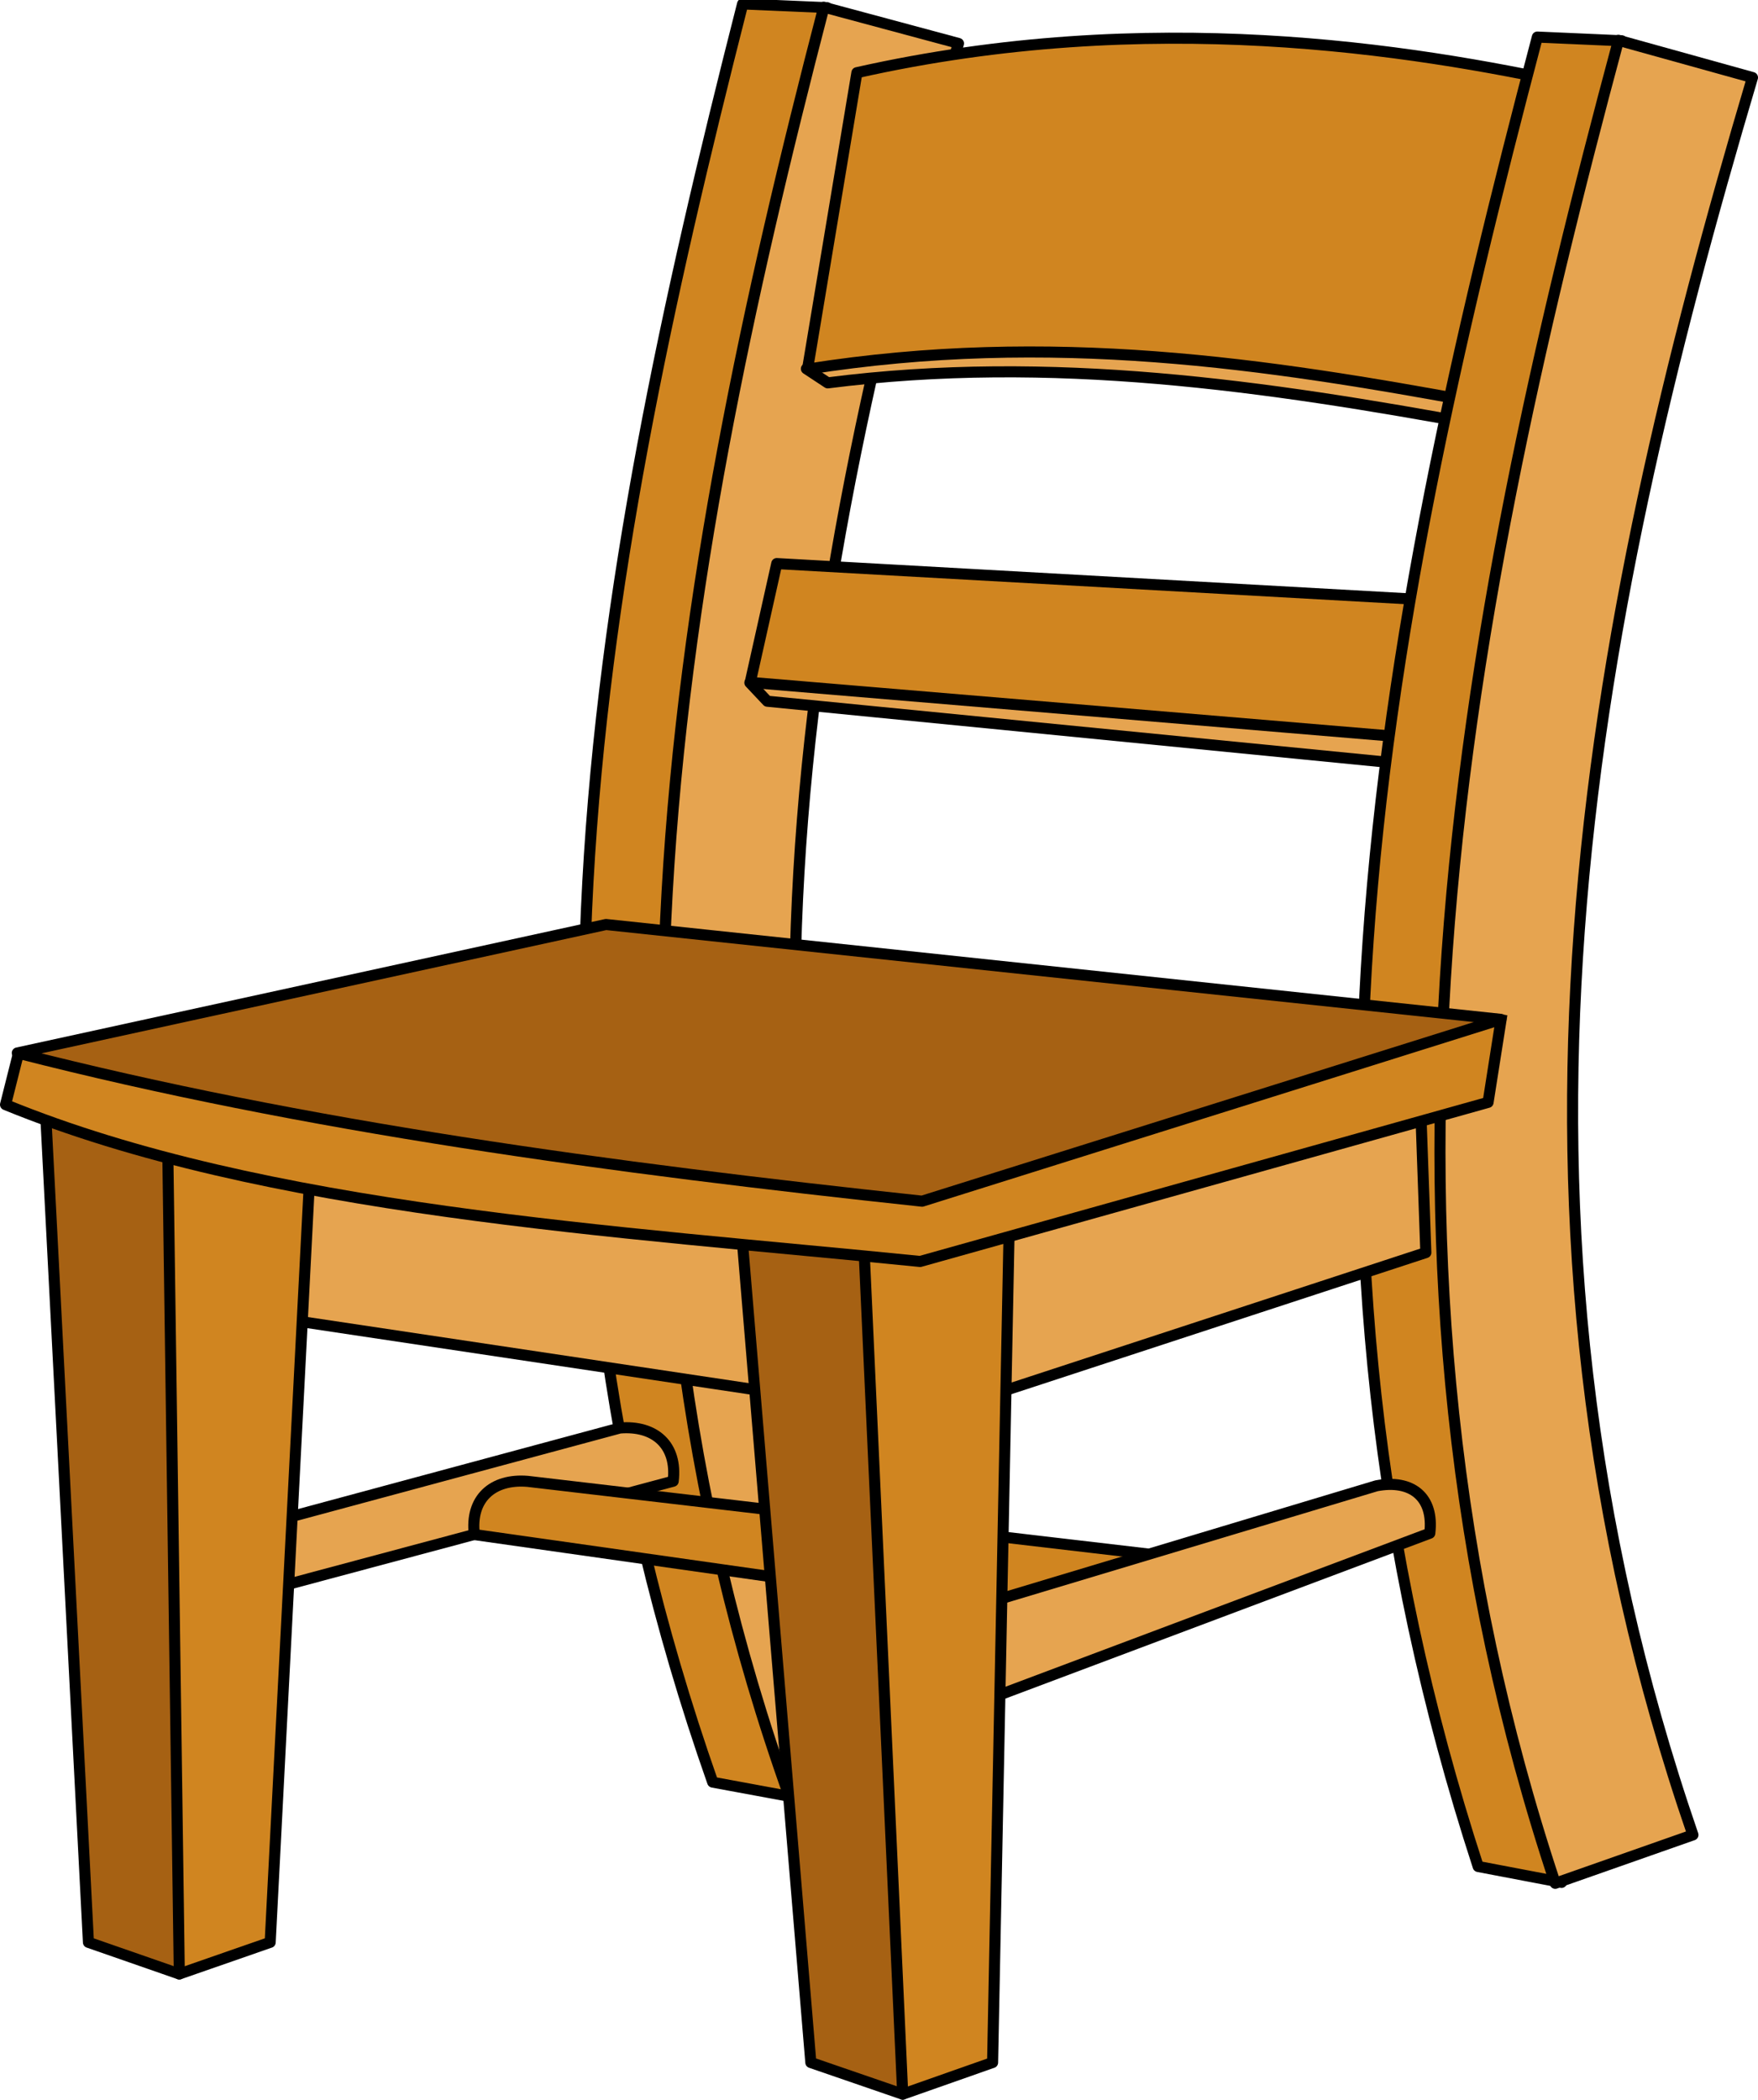
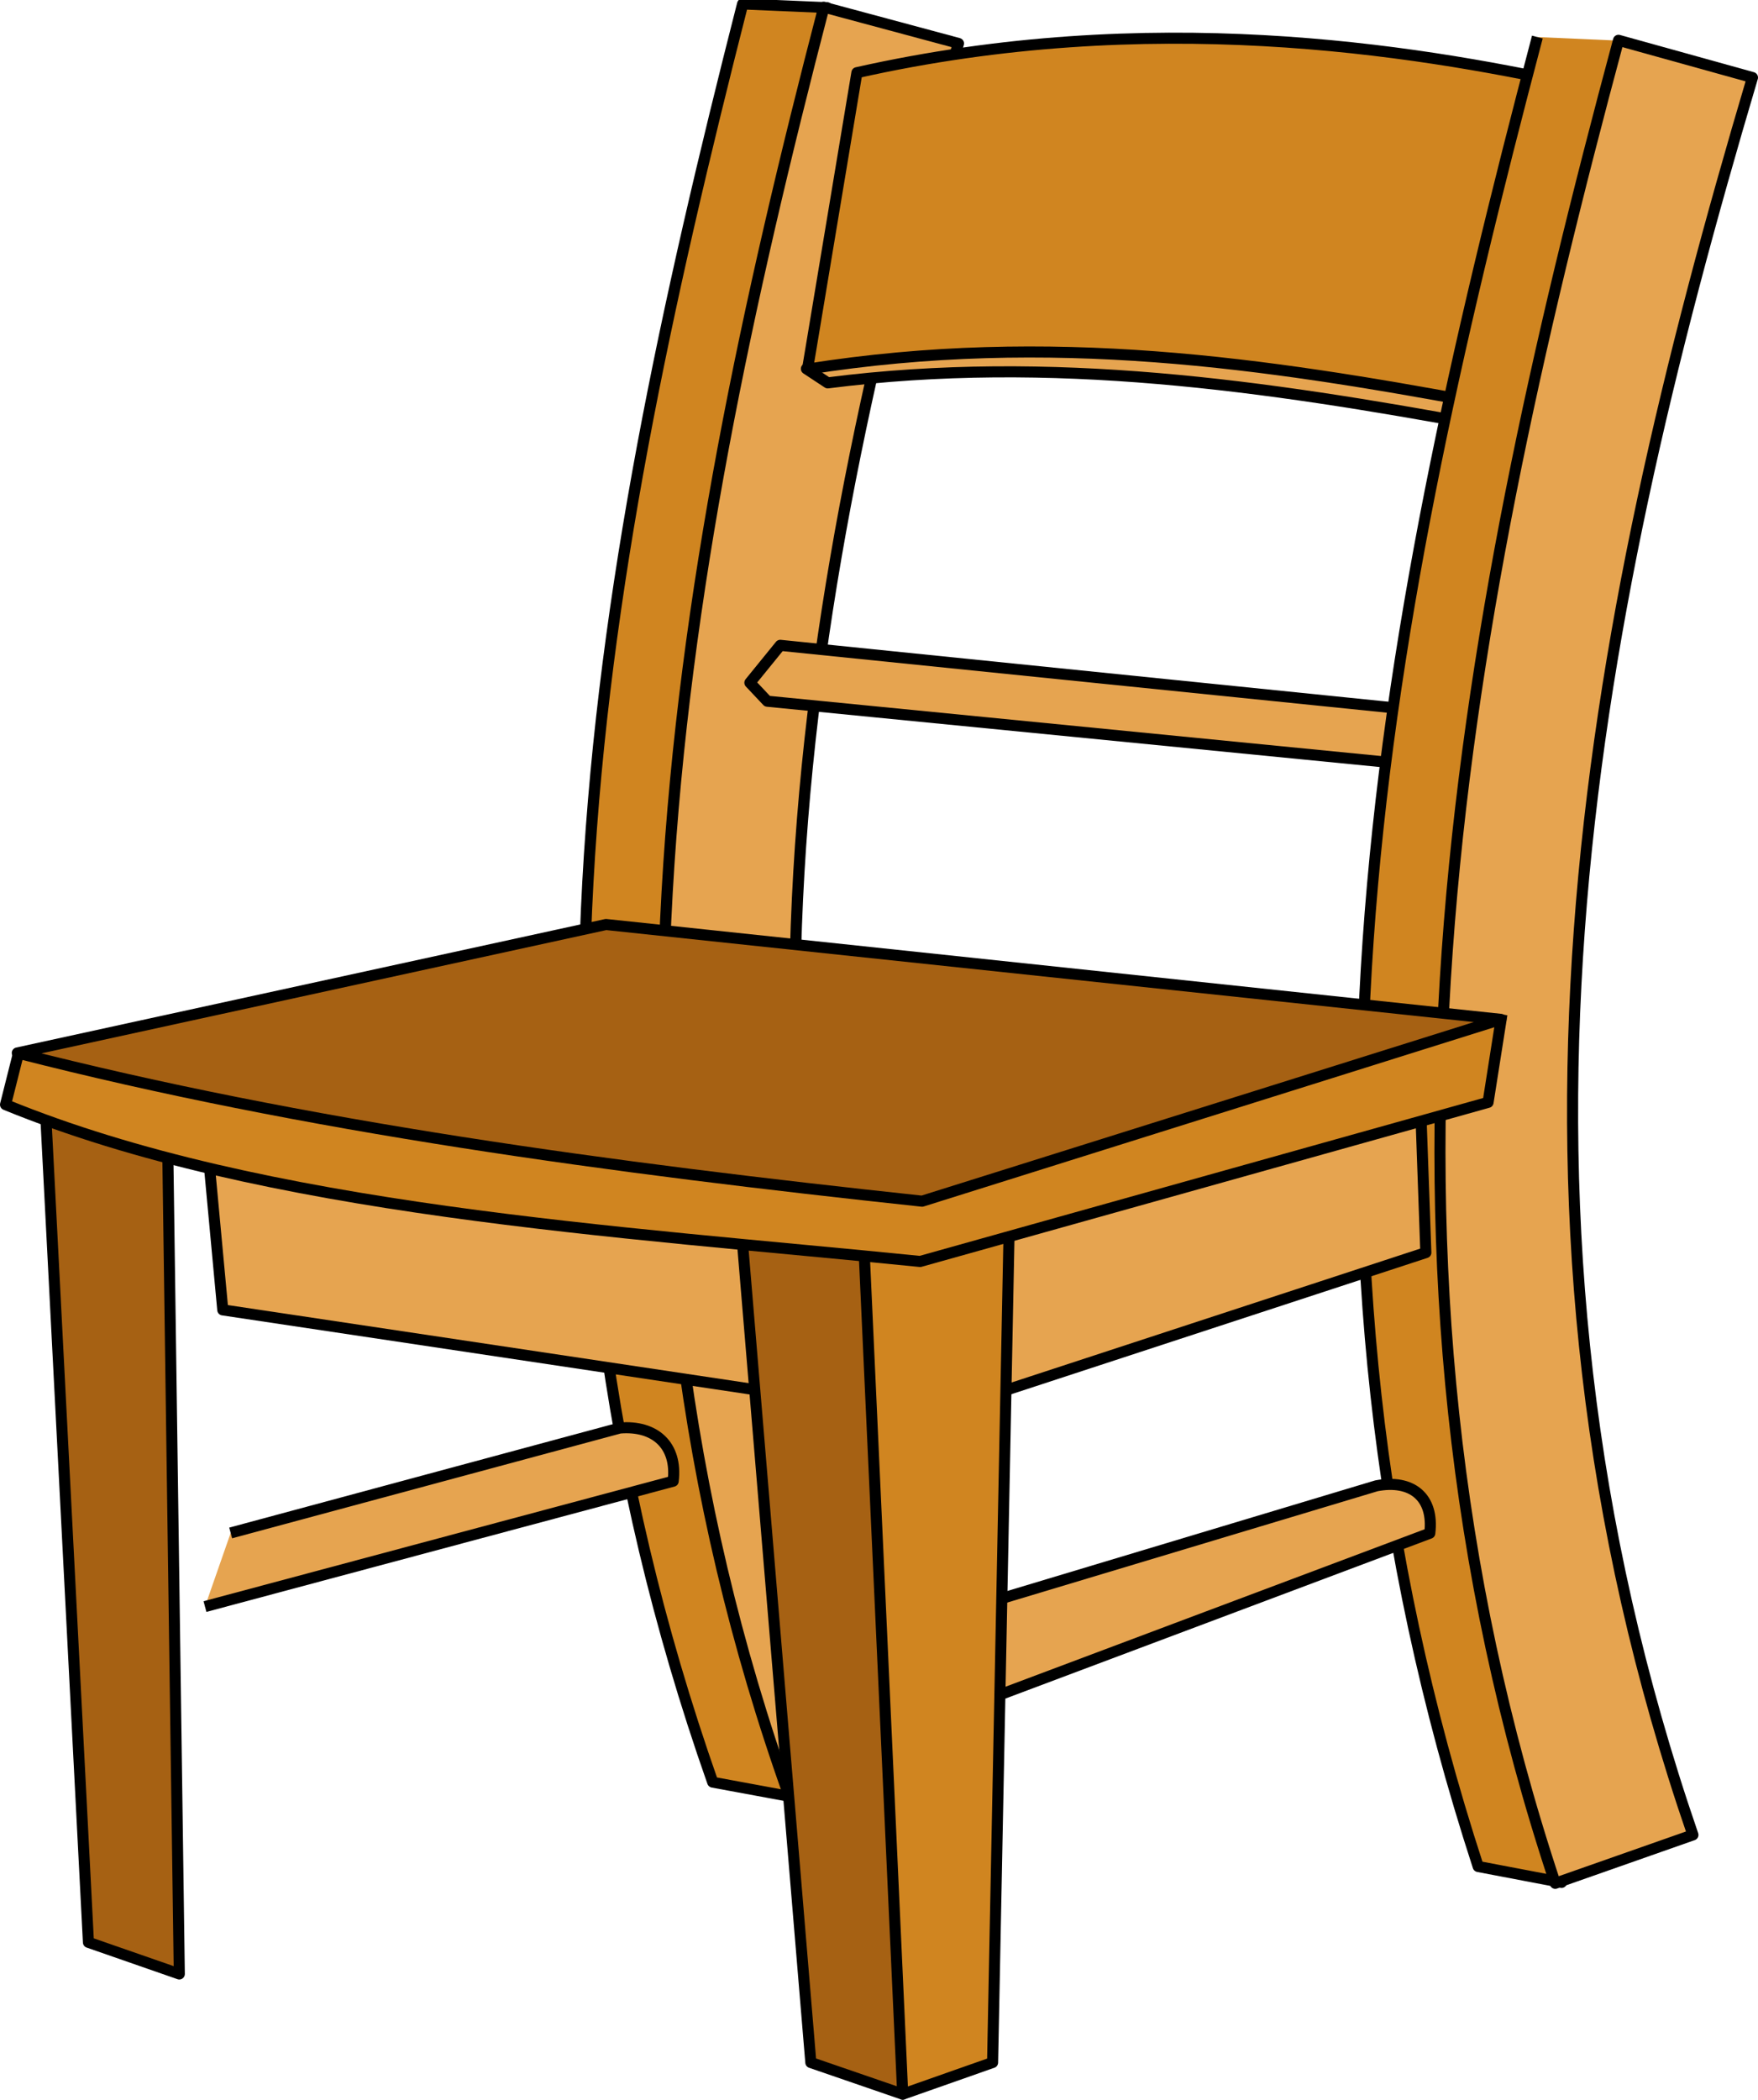
<svg xmlns="http://www.w3.org/2000/svg" xmlns:ns1="http://www.inkscape.org/namespaces/inkscape" xmlns:ns2="http://sodipodi.sourceforge.net/DTD/sodipodi-0.dtd" width="158.911" height="189.712" viewBox="0 0 158.911 189.712" id="svg107490" version="1.1" ns1:version="0.91 r13725" ns2:docname="silla.svg">
  <defs id="defs107492" />
  <ns2:namedview id="base" pagecolor="#ffffff" bordercolor="#666666" borderopacity="1.0" ns1:pageopacity="0.0" ns1:pageshadow="2" ns1:zoom="1.979899" ns1:cx="197.61496" ns1:cy="91.343846" ns1:document-units="px" ns1:current-layer="layer1" showgrid="false" ns1:snap-global="false" fit-margin-top="0" fit-margin-left="0" fit-margin-right="0" fit-margin-bottom="0" units="px" />
  <g ns1:label="Capa 1" ns1:groupmode="layer" id="layer1" transform="translate(-68.809,-601.927)">
    <g id="g108101">
      <g ns1:transform-center-y="67.857149" ns1:transform-center-x="1.3982584" transform="matrix(1,0,0.016,0.972,489.5,-152.957)" id="g108065">
        <path style="opacity:1;fill:#d08520;fill-opacity:1;fill-rule:nonzero;stroke:#000000;stroke-width:1.014;stroke-linecap:butt;stroke-linejoin:round;stroke-miterlimit:4;stroke-dasharray:none;stroke-dashoffset:0;stroke-opacity:1" d="m -358.364,777.338 c -8.412,49.418 -24.022,108.226 -5.441,166.393 l -7.536,-1.435 c -18.993,-58.26 -9.318,-109.743 5.349,-165.294 z" id="path108069" ns1:connector-curvature="0" ns2:nodetypes="ccccc" />
        <path ns2:nodetypes="ccccc" ns1:connector-curvature="0" id="path108067" d="m -346.547,780.659 c -15.014,50.555 -24.939,102.023 -5.382,158.782 l -12.447,4.373 c -18.993,-57.156 -8.948,-112.02 5.719,-166.519 z" style="opacity:1;fill:#e6a450;fill-opacity:1;fill-rule:nonzero;stroke:#000000;stroke-width:1.014;stroke-linecap:butt;stroke-linejoin:round;stroke-miterlimit:4;stroke-dasharray:none;stroke-dashoffset:0;stroke-opacity:1" />
      </g>
      <path style="opacity:1;fill:#e6a450;fill-opacity:1;fill-rule:nonzero;stroke:#000000;stroke-width:1;stroke-linecap:butt;stroke-linejoin:round;stroke-miterlimit:4;stroke-dasharray:none;stroke-dashoffset:0;stroke-opacity:1" d="M 87.338,747.084 129.66,735.756 c 0.398,-3.252 -1.663,-5.068 -4.821,-4.806 l -35.179,9.483" id="path108097" ns1:connector-curvature="0" ns2:nodetypes="cccc" />
      <path style="opacity:1;fill:#e6a450;fill-opacity:1;fill-rule:nonzero;stroke:#000000;stroke-width:1;stroke-linecap:butt;stroke-linejoin:round;stroke-miterlimit:4;stroke-dasharray:none;stroke-dashoffset:0;stroke-opacity:1" d="m 203.259,634.42 c -14.814,-3.218 -30.587,-8.01 -56.993,-2.082 l -4.565,2.91 1.931,1.273 c 20.254,-2.585 39.618,0.266 58.884,3.795" id="path108073" ns1:connector-curvature="0" ns2:nodetypes="ccccc" />
      <path ns2:nodetypes="ccccc" ns1:connector-curvature="0" id="path108077" d="m 196.601,671.03 -58.431,-5.745 -1.578,-1.673 2.746,-3.378 58.905,5.998" style="opacity:1;fill:#e6a450;fill-opacity:1;fill-rule:nonzero;stroke:#000000;stroke-width:1;stroke-linecap:butt;stroke-linejoin:round;stroke-miterlimit:4;stroke-dasharray:none;stroke-dashoffset:0;stroke-opacity:1" />
      <path ns2:nodetypes="cccc" ns1:connector-curvature="0" id="path108071" d="m 211.088,609.565 c -14.814,-3.218 -38.415,-7 -64.821,-1.071 l -4.464,26.786 c 22.033,-3.474 41.491,-0.514 60.714,3.036" style="opacity:1;fill:#d08520;fill-opacity:1;fill-rule:nonzero;stroke:#000000;stroke-width:1;stroke-linecap:butt;stroke-linejoin:round;stroke-miterlimit:4;stroke-dasharray:none;stroke-dashoffset:0;stroke-opacity:1" />
-       <path ns2:nodetypes="cccc" ns1:connector-curvature="0" id="path108075" d="m 197.864,656.13 -58.841,-3.283 -2.399,10.733 60.357,5.051" style="opacity:1;fill:#d08520;fill-opacity:1;fill-rule:nonzero;stroke:#000000;stroke-width:1;stroke-linecap:butt;stroke-linejoin:round;stroke-miterlimit:4;stroke-dasharray:none;stroke-dashoffset:0;stroke-opacity:1" />
      <g transform="translate(573.767,-171.726)" style="fill:#e6a450;fill-opacity:1" id="g108061">
-         <path ns2:nodetypes="ccccc" ns1:connector-curvature="0" id="path108057" d="m -358.364,777.338 c -8.412,49.418 -24.022,108.226 -5.441,166.393 l -7.536,-1.435 c -18.993,-58.26 -9.318,-109.743 5.349,-165.294 z" style="opacity:1;fill:#d08520;fill-opacity:1;fill-rule:nonzero;stroke:#000000;stroke-width:1;stroke-linecap:butt;stroke-linejoin:round;stroke-miterlimit:4;stroke-dasharray:none;stroke-dashoffset:0;stroke-opacity:1" />
+         <path ns2:nodetypes="ccccc" ns1:connector-curvature="0" id="path108057" d="m -358.364,777.338 c -8.412,49.418 -24.022,108.226 -5.441,166.393 l -7.536,-1.435 c -18.993,-58.26 -9.318,-109.743 5.349,-165.294 " style="opacity:1;fill:#d08520;fill-opacity:1;fill-rule:nonzero;stroke:#000000;stroke-width:1;stroke-linecap:butt;stroke-linejoin:round;stroke-miterlimit:4;stroke-dasharray:none;stroke-dashoffset:0;stroke-opacity:1" />
        <path style="opacity:1;fill:#e6a450;fill-opacity:1;fill-rule:nonzero;stroke:#000000;stroke-width:1;stroke-linecap:butt;stroke-linejoin:round;stroke-miterlimit:4;stroke-dasharray:none;stroke-dashoffset:0;stroke-opacity:1" d="m -346.547,780.659 c -15.014,50.555 -24.939,102.023 -5.382,158.782 l -12.447,4.373 c -18.993,-57.156 -8.948,-112.02 5.719,-166.519 z" id="path108049" ns1:connector-curvature="0" ns2:nodetypes="ccccc" />
      </g>
-       <path ns2:nodetypes="cccc" ns1:connector-curvature="0" id="path108099" d="m 165.078,748.155 -53.393,-7.578 c -0.398,-3.252 1.663,-5.068 4.821,-4.806 l 59.643,6.983" style="opacity:1;fill:#d08520;fill-opacity:1;fill-rule:nonzero;stroke:#000000;stroke-width:1;stroke-linecap:butt;stroke-linejoin:round;stroke-miterlimit:4;stroke-dasharray:none;stroke-dashoffset:0;stroke-opacity:1" />
      <path ns2:nodetypes="cccc" ns1:connector-curvature="0" id="path108095" d="m 155.731,756.351 42.321,-15.893 c 0.398,-3.295 -1.663,-4.888 -4.821,-4.286 l -36.25,10.893" style="opacity:1;fill:#e6a450;fill-opacity:1;fill-rule:nonzero;stroke:#000000;stroke-width:1;stroke-linecap:butt;stroke-linejoin:round;stroke-miterlimit:4;stroke-dasharray:none;stroke-dashoffset:0;stroke-opacity:1" />
      <path ns1:connector-curvature="0" id="path108091" d="m 197.16,700.101 0.536,15 -40.893,13.393 -0.536,-16.607" style="opacity:1;fill:#e6a450;fill-opacity:1;fill-rule:nonzero;stroke:#000000;stroke-width:1;stroke-linecap:butt;stroke-linejoin:round;stroke-miterlimit:4;stroke-dasharray:none;stroke-dashoffset:0;stroke-opacity:1" />
      <path ns1:connector-curvature="0" id="path108093" d="m 87.517,704.922 1.429,15.357 51.25,7.679 -1.786,-16.071" style="opacity:1;fill:#e6a450;fill-opacity:1;fill-rule:nonzero;stroke:#000000;stroke-width:1;stroke-linecap:butt;stroke-linejoin:round;stroke-miterlimit:4;stroke-dasharray:none;stroke-dashoffset:0;stroke-opacity:1" />
      <path ns1:connector-curvature="0" id="path108089" d="m 160.043,712.21 -1.511,76.071 -8.123,2.857 -2.088,-2.275 -3.388,-74.511" style="opacity:1;fill:#d08520;fill-opacity:1;fill-rule:nonzero;stroke:#000000;stroke-width:1;stroke-linecap:butt;stroke-linejoin:round;stroke-miterlimit:4;stroke-dasharray:none;stroke-dashoffset:0;stroke-opacity:1" ns2:nodetypes="ccccc" />
      <path style="opacity:1;fill:#a66113;fill-opacity:1;fill-rule:nonzero;stroke:#000000;stroke-width:1;stroke-linecap:butt;stroke-linejoin:round;stroke-miterlimit:4;stroke-dasharray:none;stroke-dashoffset:0;stroke-opacity:1" d="m 135.757,712.21 6.346,76.071 8.305,2.857 -3.501,-76.429" id="path108087" ns1:connector-curvature="0" />
-       <path ns2:nodetypes="ccccc" style="opacity:1;fill:#d08520;fill-opacity:1;fill-rule:nonzero;stroke:#000000;stroke-width:1;stroke-linecap:butt;stroke-linejoin:round;stroke-miterlimit:4;stroke-dasharray:none;stroke-dashoffset:0;stroke-opacity:1" d="m 97.16,701.351 -3.929,76.071 -8.214,2.857 -2.016,-2.275 -1.02,-74.511" id="path108085" ns1:connector-curvature="0" />
      <path ns1:connector-curvature="0" id="path108083" d="m 72.874,701.351 3.929,76.071 8.214,2.857 -1.071,-76.429" style="opacity:1;fill:#a66113;fill-opacity:1;fill-rule:nonzero;stroke:#000000;stroke-width:1;stroke-linecap:butt;stroke-linejoin:round;stroke-miterlimit:4;stroke-dasharray:none;stroke-dashoffset:0;stroke-opacity:1" />
      <path ns2:nodetypes="ccccc" ns1:connector-curvature="0" id="path108081" d="m 204.57,693.583 -1.25,7.946 -51.339,14.375 C 124.626,713.149 92.754,711.339 69.309,701.732 l 1.154,-4.578" style="opacity:1;fill:#d08520;fill-opacity:1;fill-rule:nonzero;stroke:#000000;stroke-width:1;stroke-linecap:butt;stroke-linejoin:round;stroke-miterlimit:4;stroke-dasharray:none;stroke-dashoffset:0;stroke-opacity:1" />
      <path ns2:nodetypes="ccccc" ns1:connector-curvature="0" id="path108079" d="m 123.588,685.458 80.893,8.571 -52.321,16.429 c -28.059,-3.004 -55.729,-6.718 -81.786,-13.393 z" style="opacity:1;fill:#a66113;fill-opacity:1;fill-rule:nonzero;stroke:#000000;stroke-width:1;stroke-linecap:butt;stroke-linejoin:round;stroke-miterlimit:4;stroke-dasharray:none;stroke-dashoffset:0;stroke-opacity:1" />
    </g>
  </g>
</svg>